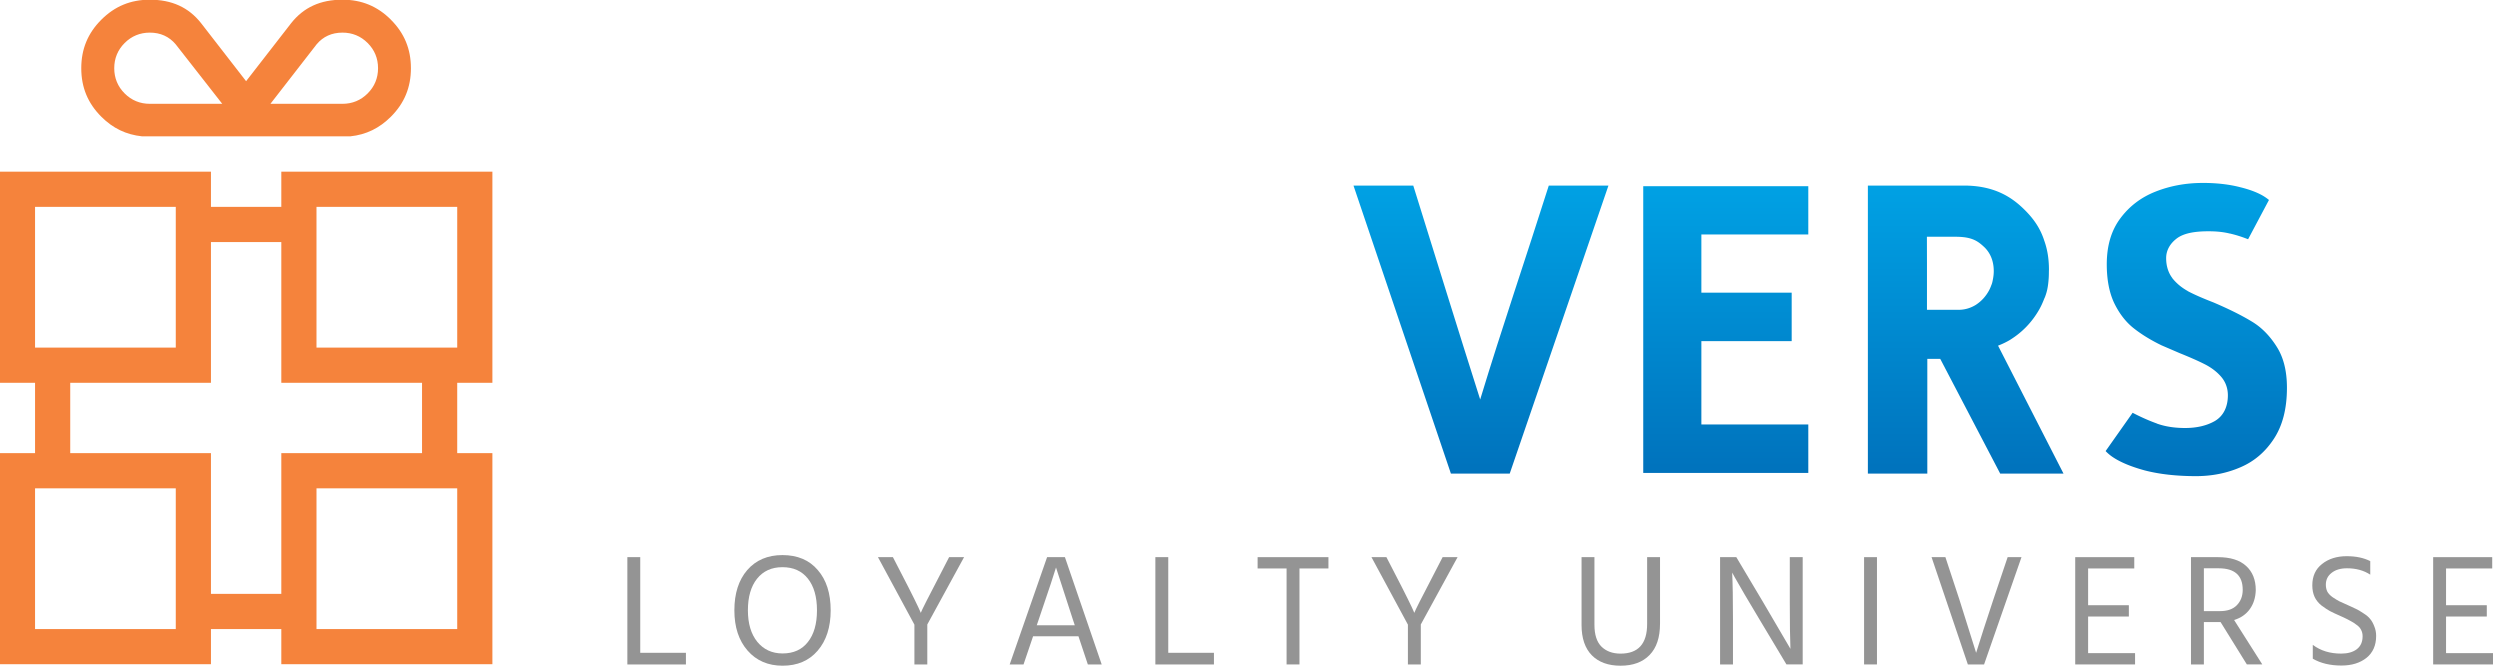
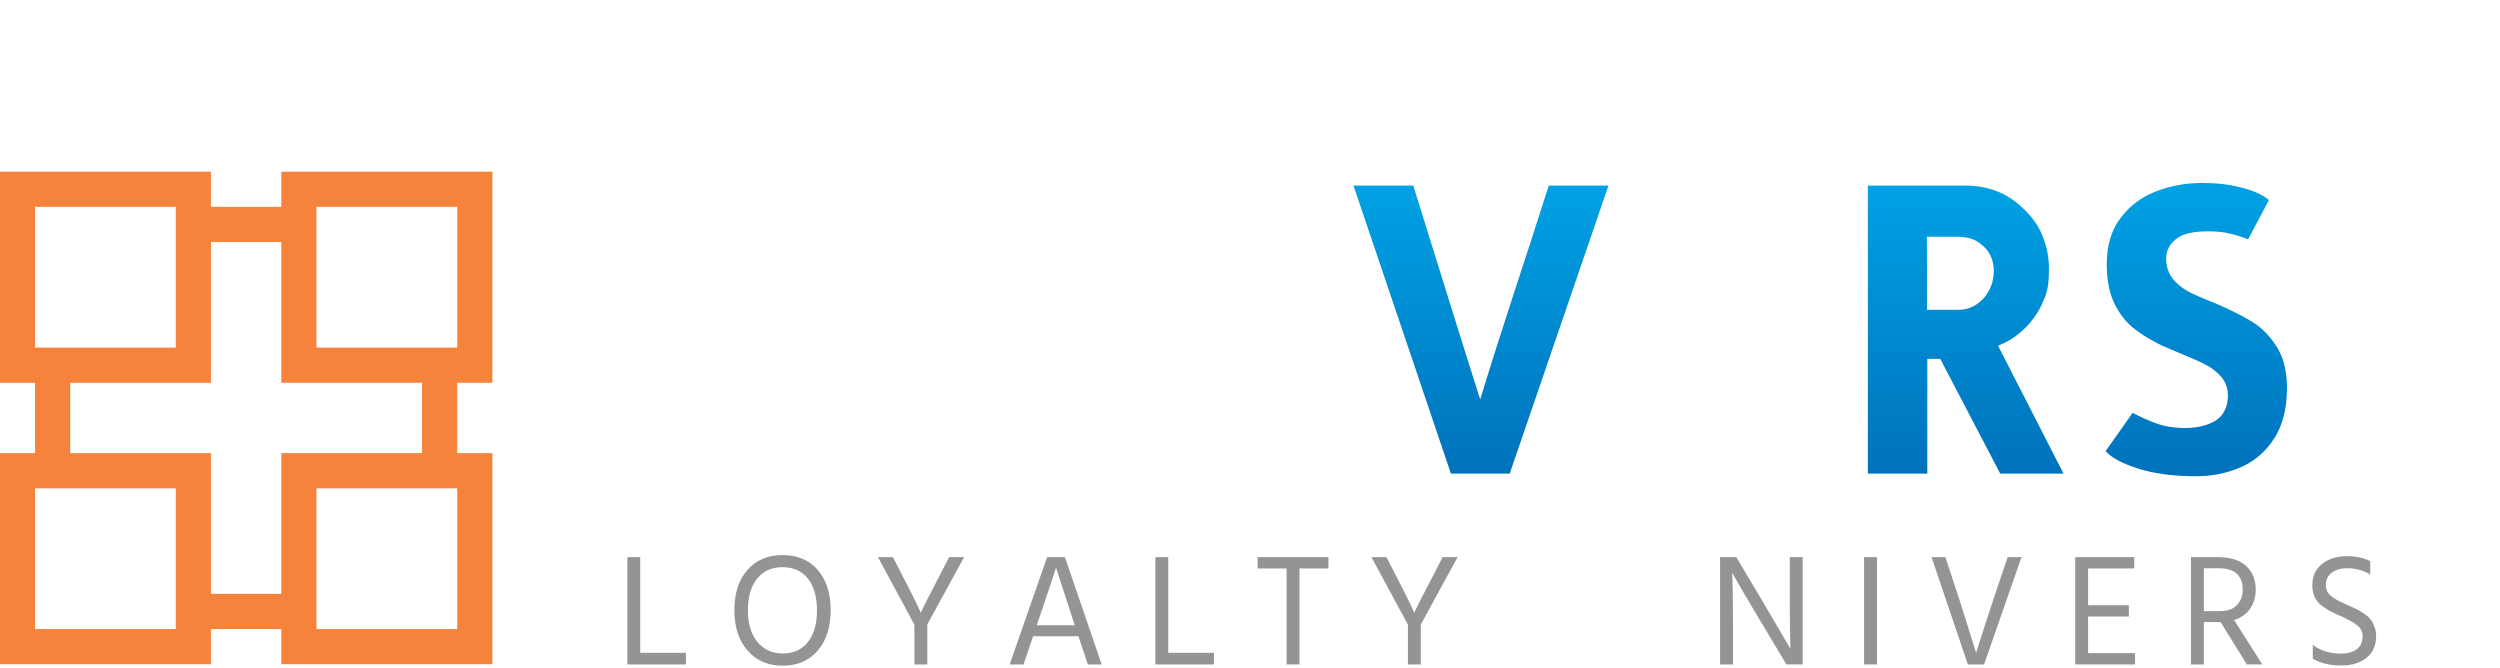
<svg xmlns="http://www.w3.org/2000/svg" xmlns:xlink="http://www.w3.org/1999/xlink" id="svg2" width="142.31" height="38" version="1.1" viewBox="0 0 142.306 38">
  <defs id="defs8">
    <linearGradient id="linearGradient4361">
      <stop id="stop4363" offset="0" stop-color="#00a1e4" />
      <stop id="stop4365" offset="1" stop-color="#0072bc" />
    </linearGradient>
    <linearGradient xlink:href="#linearGradient4361" id="linearGradient4285" x1="599.5" x2="599.5" y1="868.23" y2="1025.3" gradientUnits="userSpaceOnUse" />
  </defs>
  <g id="g4303" transform="translate(-8.24 -5.347) scale(.132)">
    <g id="g4263" fill="url(#linearGradient4285)" transform="translate(262.02 -564.19) scale(.789)">
      <path id="path4195" d="M767.93 867.83v157.445h32.488v-62.73h7.061l32.787 62.734h34.598l-35.786-69.942a43.374 43.374 0 0 0 6.725-3.254v-.024c6.573-4.096 11.856-9.617 15.73-16.394 1.123-1.964 2.002-3.96 2.765-5.946.186-.38.38-.805.532-1.216.338-.916.649-1.934.786-2.425.488-1.769.906-4.014 1.152-7.708.07-1.157.102-2.363.099-3.606v-.01c0-.423.032-.74.032-.978 0-6.087-.931-11.423-2.67-16.126v-.045c-2.026-6.09-5.227-11.066-10.303-16.18-6.915-6.966-16.461-13.587-33.531-13.587H767.93zm32.265 27.985h16.404c7.382.138 10.776 1.799 14.386 5.13 3.813 3.354 5.752 8.033 5.752 13.661 0 1.589-.187 3.098-.475 4.546-.07.342-.133.758-.253 1.222v.034c-.182.748-.323 1.221-.513 1.649v.01c-.085.194-.029.063-.088.196-.354.983-.76 1.972-1.289 2.945-1.736 3.195-4.105 5.799-7.051 7.73v.012c-2.92 1.824-6.085 2.769-9.402 2.79h-17.437v-25.375l-.034-14.48v-.07z" />
      <path id="path4541-3" d="m338.45 867.84 50.423 81.531v75.896h32.492v-75.246c16.148-26.354 36.441-59.561 50.272-82.181h-34.798l-31.104 54.215-30.841-54.215h-36.443z" />
      <path id="path4543-6" d="m486.78 867.84 53.246 157.43h32.148l53.961-157.43h-32.61c-12.342 39.014-25.611 77.759-37.496 116.93-11.901-37.404-24.888-79.469-36.577-116.93h-32.671z" />
      <path id="path4547-7" d="M260.94 865.67c-44.555 0-80.643 36.134-80.643 80.746 0 44.613 36.087 80.752 80.643 80.752 44.555 0 80.643-36.139 80.643-80.752 0-44.613-36.088-80.747-80.643-80.746zm0 30.073c27.935.001 50.613 22.703 50.613 50.673 0 27.97-22.679 50.678-50.613 50.678-27.934-.001-50.607-22.708-50.608-50.678 0-27.97 22.674-50.673 50.608-50.673z" />
-       <path id="path4549-5" d="M950.94 866.4c-9.225 0-17.814 1.588-25.825 4.76-7.938 3.141-14.315 8.009-19.262 14.687-4.879 6.586-7.35 14.846-7.35 25.008 0 8.382 1.347 15.354 3.946 20.96 2.729 5.698 6.157 10.21 10.284 13.613 4.329 3.496 9.523 6.722 15.593 9.673l.29.143v-.01l9.743 4.196.034.01.024.013c5.766 2.324 10.355 4.353 13.78 6.11 3.536 1.813 6.493 4.068 8.82 6.766 2.432 2.822 3.68 6.299 3.68 10.136 0 6.386-2.468 11.408-7.272 14.153-4.467 2.513-9.876 3.726-16.133 3.726-5.581 0-10.606-.752-15.054-2.295l-.346-.12v-.042c-4.124-1.48-8.455-3.375-13.037-5.75l-.22-.117-14.76 20.933c.825.87 1.809 1.775 3.104 2.734 4.09 2.965 10.159 5.612 18.162 7.803l.02.01h.01c8.04 2.091 17.402 3.151 28.084 3.151 8.779 0 16.878-1.623 24.357-4.864 7.473-3.203 13.504-8.33 18.214-15.52 4.729-7.175 7.153-16.432 7.153-27.926 0-9.349-1.953-16.85-5.74-22.652l-.082-.128v-.01c-3.8-5.913-8.278-10.372-13.455-13.446l-.213-.126c-5.343-3.239-12.253-6.68-20.742-10.297-5.794-2.249-10.352-4.242-13.723-6.016l-.274-.145v-.05c-3.257-1.805-6.056-4.088-8.3-6.87l-.114-.141v-.061c-2.26-2.998-3.38-6.71-3.38-10.918 0-4.011 1.913-7.602 5.336-10.365 3.706-3.079 9.645-4.293 17.822-4.293 4.51 0 8.346.424 11.638 1.249v-.038l.57.136c3.183.756 6.321 1.784 9.419 3.014l11.41-21.47a20.44 20.44 0 0 0-1.522-1.172l-.063-.044c-3.233-2.273-7.891-4.224-13.978-5.724-6.032-1.57-12.817-2.366-20.334-2.379h-.316z" />
+       <path id="path4549-5" d="M950.94 866.4c-9.225 0-17.814 1.588-25.825 4.76-7.938 3.141-14.315 8.009-19.262 14.687-4.879 6.586-7.35 14.846-7.35 25.008 0 8.382 1.347 15.354 3.946 20.96 2.729 5.698 6.157 10.21 10.284 13.613 4.329 3.496 9.523 6.722 15.593 9.673l.29.143v-.01l9.743 4.196.034.01.024.013c5.766 2.324 10.355 4.353 13.78 6.11 3.536 1.813 6.493 4.068 8.82 6.766 2.432 2.822 3.68 6.299 3.68 10.136 0 6.386-2.468 11.408-7.272 14.153-4.467 2.513-9.876 3.726-16.133 3.726-5.581 0-10.606-.752-15.054-2.295l-.346-.12c-4.124-1.48-8.455-3.375-13.037-5.75l-.22-.117-14.76 20.933c.825.87 1.809 1.775 3.104 2.734 4.09 2.965 10.159 5.612 18.162 7.803l.02.01h.01c8.04 2.091 17.402 3.151 28.084 3.151 8.779 0 16.878-1.623 24.357-4.864 7.473-3.203 13.504-8.33 18.214-15.52 4.729-7.175 7.153-16.432 7.153-27.926 0-9.349-1.953-16.85-5.74-22.652l-.082-.128v-.01c-3.8-5.913-8.278-10.372-13.455-13.446l-.213-.126c-5.343-3.239-12.253-6.68-20.742-10.297-5.794-2.249-10.352-4.242-13.723-6.016l-.274-.145v-.05c-3.257-1.805-6.056-4.088-8.3-6.87l-.114-.141v-.061c-2.26-2.998-3.38-6.71-3.38-10.918 0-4.011 1.913-7.602 5.336-10.365 3.706-3.079 9.645-4.293 17.822-4.293 4.51 0 8.346.424 11.638 1.249v-.038l.57.136c3.183.756 6.321 1.784 9.419 3.014l11.41-21.47a20.44 20.44 0 0 0-1.522-1.172l-.063-.044c-3.233-2.273-7.891-4.224-13.978-5.724-6.032-1.57-12.817-2.366-20.334-2.379h-.316z" />
      <path id="path4551-3" d="M89.913 867.84v157.427h81.946v-27.212h-49.452v-130.21H89.913z" />
-       <path id="path4553-5" d="M645.15 868.19v156.711h90.217v-26.498h-58.443V952.88h49.363v-26.498h-49.363v-31.827h58.443v-26.368h-82.83z" />
-       <path id="path4555-6" d="M1019.9 868.19v156.711h90.217v-26.498h-58.443V952.88h49.363v-26.498h-49.363v-31.827h58.443v-26.368h-82.83z" />
    </g>
    <g id="g4206" fill="#f5833c" transform="translate(451.61 -63.383) scale(1.186)">
      <path id="path4200" d="M40 60v48h8v16h-8v48h48v-8h16v8h48v-48h-8v-16h8V60h-48v8H88v-8H40zm8 8h32v32H48V68zm64 0h32v32h-32V68zm-24 8h16v32h32v16h-32v32H88v-32H56v-16h32V76zm-40 56h32v32H48v-32zm64 0h32v32h-32v-32z" transform="translate(-392.17 54.089) scale(1.599)" />
-       <path id="path4202" d="M128.93 25.443c-3.066-3.065-6.672-4.556-11.026-4.556-5.004 0-8.816 1.74-11.658 5.327L95.991 39.418 85.734 26.194c-2.83-3.57-6.64-5.307-11.642-5.307-4.354 0-7.961 1.49-11.028 4.556-3.064 3.065-4.554 6.67-4.554 11.025s1.49 7.96 4.556 11.026c2.625 2.626 5.637 4.086 9.283 4.465h47.326l.04-.004c3.564-.375 6.573-1.834 9.203-4.46 3.066-3.067 4.555-6.674 4.555-11.027 0-4.352-1.489-7.96-4.555-11.025zM90.566 44.564H74.104c-2.235 0-4.166-.795-5.732-2.363-1.569-1.567-2.363-3.495-2.363-5.732 0-2.236.794-4.165 2.363-5.732 1.566-1.567 3.495-2.363 5.732-2.363 2.417 0 4.39.892 5.888 2.674l10.575 13.516zm10.959 0 10.514-13.542c1.474-1.756 3.446-2.648 5.865-2.648 2.236 0 4.164.794 5.73 2.362 1.57 1.568 2.363 3.496 2.363 5.733 0 2.236-.794 4.164-2.362 5.732-1.567 1.567-3.495 2.363-5.73 2.363h-16.38z" transform="translate(-392.17 54.089) scale(1.599)" />
    </g>
    <g id="text4200" fill="#949494" transform="translate(0 -416)">
      <path id="path4163" d="M358.21 743.04h-25.26v-46.264h5.56v41.253h19.7v5.01z" />
      <path id="path4165" d="M420.63 719.7q0 10.914-5.629 17.435-5.56 6.452-15.1 6.452-9.404 0-15.102-6.52t-5.697-17.367q0-10.914 5.56-17.366 5.629-6.452 15.17-6.452 9.747 0 15.238 6.452 5.56 6.384 5.56 17.366zm-35.693 0q0 8.58 4.05 13.591 4.118 5.01 10.914 5.01 7.07 0 10.914-4.941 3.912-4.943 3.912-13.66 0-8.718-3.912-13.66-3.913-4.943-10.983-4.943-7.002 0-10.983 5.011-3.913 4.942-3.913 13.591z" />
      <path id="path4167" d="M462.3 743.04h-5.56v-17.16l-15.719-29.104h6.452l3.501 6.795q3.57 6.865 5.697 11.188 2.128 4.325 2.471 5.217l.344.824q.617-1.716 8.717-17.23l3.5-6.795h6.453L462.3 725.81v17.23z" />
      <path id="path4169" d="m510.39 723.55-.892 2.608h16.405l-.893-2.677-7.207-22.24q-.824 2.952-7.413 22.308zm-6.59 19.494h-5.971l16.13-46.264h7.688l15.856 46.264h-5.971l-4.05-12.149h-19.563l-4.119 12.149z" />
      <path id="path4171" d="M585.91 743.04h-25.26v-46.264h5.56v41.253h19.7v5.01z" />
      <path id="path4173" d="M635.29 701.65h-12.493v41.391h-5.56V701.65h-12.493v-4.873h30.545v4.873z" />
      <path id="path4175" d="M675.12 743.04h-5.56v-17.16l-15.719-29.104h6.452l3.501 6.795q3.57 6.865 5.697 11.188 2.128 4.325 2.471 5.217l.344.824q.617-1.716 8.717-17.23l3.5-6.795h6.453L675.12 725.81v17.23z" />
-       <path id="path4177" d="M778.28 725.47q0 8.923-4.53 13.522-4.462 4.599-12.493 4.599-7.894 0-12.355-4.462-4.462-4.53-4.462-13.11v-29.24H750v29.171q0 6.384 3.02 9.404 3.089 3.02 8.237 3.02 11.463 0 11.463-12.767v-28.829h5.56v28.692z" />
      <path id="path4179" d="M809.74 743.04h-5.56v-46.264h7.002l11.6 19.494 11.738 20.043q-.275-6.658-.275-19.975v-19.563h5.56v46.264h-7.002l-11.6-19.357q-3.5-5.835-6.452-10.845-2.951-5.08-4.187-7.276l-1.167-2.128q.343 7.139.343 20.112v19.494z" />
      <path id="path4181" d="M871.84 743.04h-5.56v-46.264h5.56v46.264z" />
      <path id="path4183" d="M918.03 743.04h-7.001l-15.65-46.264h5.971l6.04 18.327 7.208 22.926q2.677-8.649 7.413-22.926l6.178-18.327h5.972L918.03 743.04z" />
      <path id="path4185" d="M983.14 743.04h-25.809v-46.264h25.466v4.873h-19.906v15.856h17.572v4.874h-17.572v15.787h20.249v4.873z" />
      <path id="path4187" d="M1019.2 701.58h-6.384v18.464h7.002q4.736 0 7.207-2.54 2.54-2.608 2.54-6.658 0-9.266-10.365-9.266zm.275 23.201h-6.659v18.259h-5.56v-46.264h11.6q8.031 0 12.15 3.775 4.186 3.776 4.186 10.433-.137 4.805-2.54 8.169-2.402 3.363-6.795 4.736l12.15 19.15h-6.659l-11.326-18.258h-.549z" />
      <path id="path4189" d="M1087.1 730.75q0 6.11-4.187 9.473-4.187 3.294-10.777 3.294-7.276 0-12.355-2.951v-5.972q5.01 3.775 12.218 3.775 4.324 0 6.795-1.922t2.471-5.56q0-1.51-.617-2.677-.55-1.235-1.922-2.196-1.305-1.03-2.54-1.648-1.167-.686-3.226-1.647-.412-.206-1.236-.55-2.951-1.303-4.53-2.127-1.51-.824-3.638-2.402-2.06-1.648-3.02-3.776-.961-2.128-.961-4.942 0-5.903 4.187-9.198 4.256-3.363 10.639-3.363 5.972 0 10.159 2.128v5.834q-4.187-2.745-10.022-2.745-4.187 0-6.658 1.99-2.471 1.922-2.471 5.08 0 1.647.617 2.951.687 1.304 2.334 2.471 1.648 1.099 2.815 1.716 1.167.55 3.638 1.648 2.333 1.03 3.569 1.647 1.236.55 3.157 1.853 1.991 1.236 2.952 2.471 1.03 1.167 1.785 3.158.823 1.922.823 4.187z" />
-       <path id="path4191" d="M1137.5 743.04h-25.809v-46.264h25.466v4.873h-19.906v15.856h17.572v4.874h-17.572v15.787h20.249v4.873z" />
    </g>
  </g>
</svg>